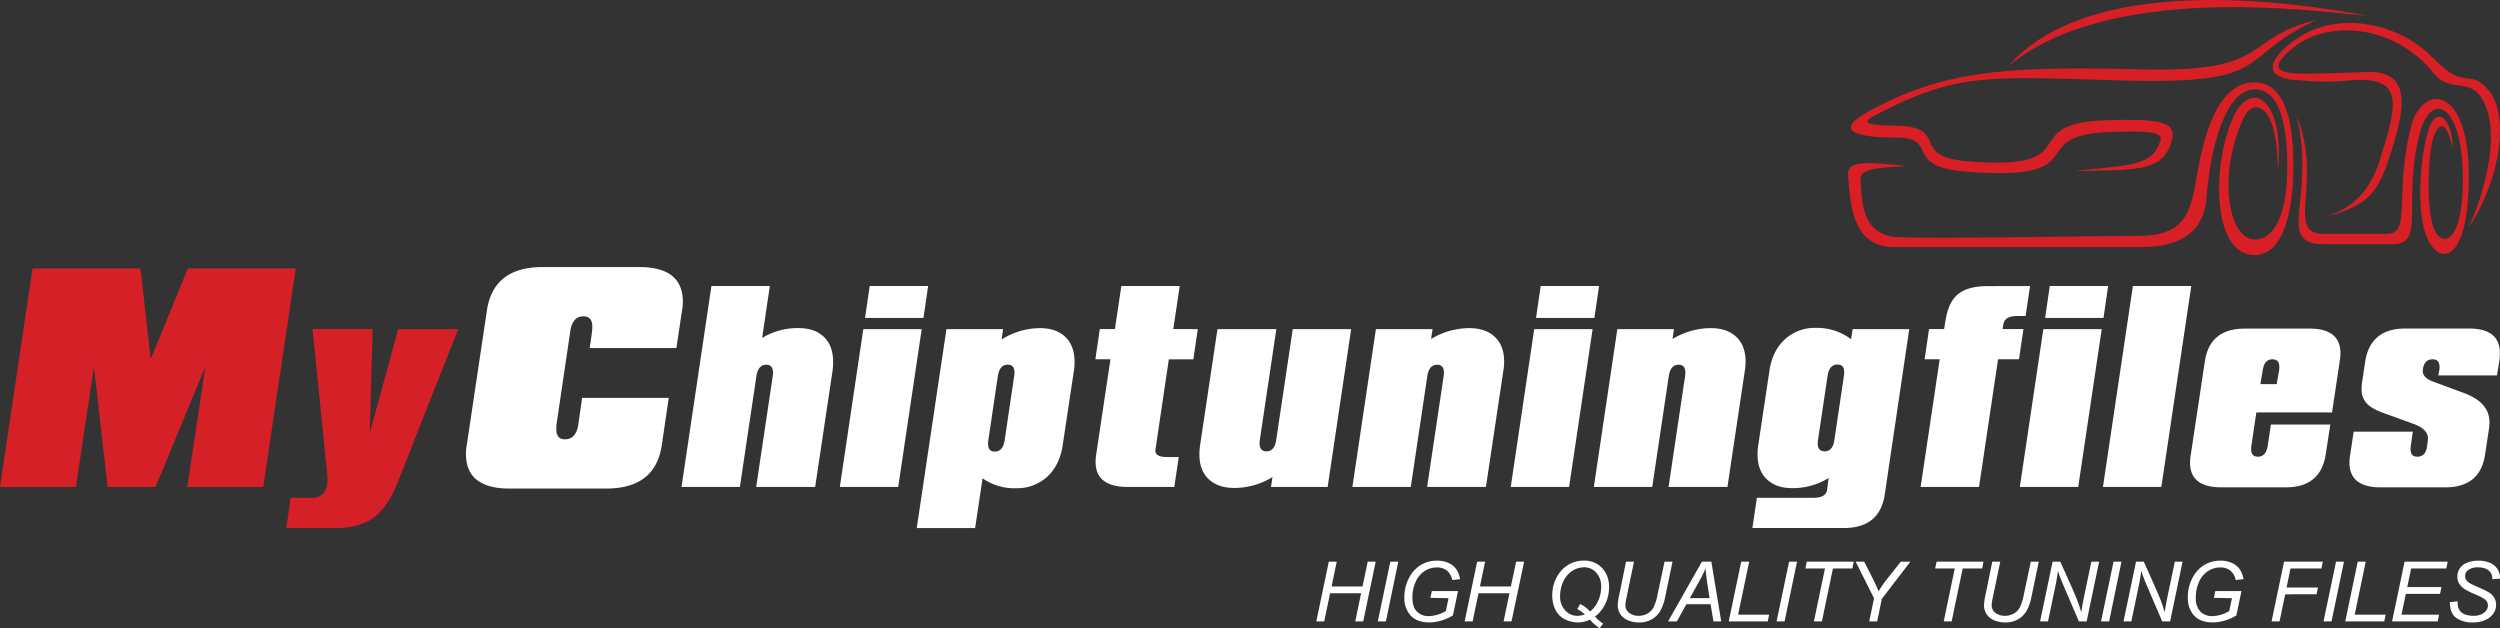
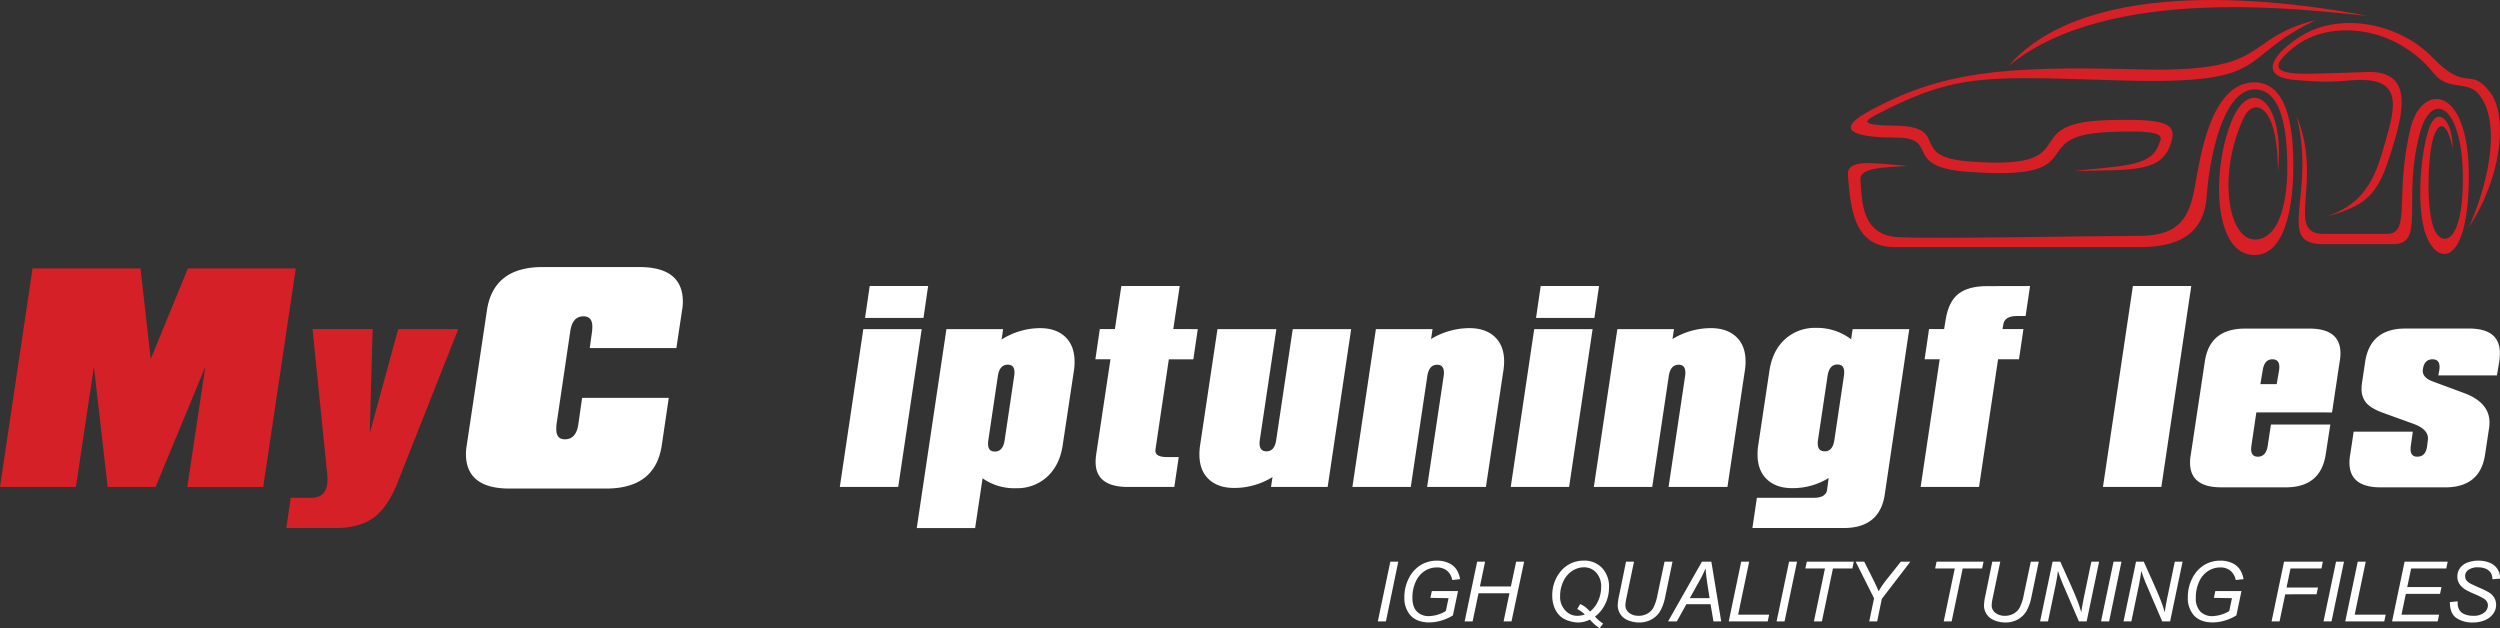
<svg xmlns="http://www.w3.org/2000/svg" viewBox="0 0 1075.09 270.17">
  <rect x="0" y="0" width="1075.09" height="270.17" fill="#333333" stroke="none" />
  <defs>
    <style>.cls-1{fill:#d81f26;}.cls-2{fill:#d62027;}.cls-3{fill:#fff;}</style>
  </defs>
  <g id="Layer_2" data-name="Layer 2">
    <g id="Layer_1-2" data-name="Layer 1">
      <path class="cls-1" d="M1018.26,6.84C985.06.51,898.7-11.75,863.77,28.33,907.05-7.15,992.16,4.32,1018.26,6.84Z" />
      <path class="cls-1" d="M891.77,73.58c23.77-.66,36.59.71,41.15-10.26,4.27-10.27-.37-12.43-26.94-11.64-40.18,1.19-7.28,21.78-59.43,17.73-26.68-2.08-6.82-15.15-32.2-15.39-14-.14-13-1.86-7.77-4.57C842,30.94,854.75,33,912.52,34.6c66.18,1.84,48.16-9.33,83.48-26-32.82,8.18-17.85,22.86-76.57,21.23C859.56,28.13,834.17,31.32,804,47.65c-17.56,9.5-2.88,11.51,11.23,11.51,19.34,0,2.35,12.5,30.51,14.68,55.85,4.32,24.47-15.26,60.17-17,27.65-1.34,23.74,2.06,22.16,6C924.52,71.79,911.65,71.25,891.77,73.58Z" />
      <path class="cls-1" d="M1061.63,97.81c6.91-15,14.59-42.58,5.18-56.21-5.51-8-13.43-1.63-20.34-10.23-16.4-20.43-44.71-23.26-60-11.07-16.89,13.49,1.57,11.48,19.85,11.06,8.36-.2,12.4-.43,12.4-.43,19.35-.14,15,17.72,8.86,36.57-5.53,17.1-10.77,21.11-27.42,25.72,13.6-4.47,19.77-12.83,23.81-26.15,6.59-21.73,10.7-34.72-14-32.45-8,.73-12.78.61-23-.22-14.1-1.15-11.79-9.13.87-17.84,17.56-12.1,43.9-6.77,58.44,8.34s15.83,3.46,24.47,14.68C1078.39,49.4,1076.22,75.66,1061.63,97.81Z" />
      <path class="cls-1" d="M1047.38,99.77c3.5,6.14,11.74,4.35,11.74-22.77,0-32.16-13.36-38.34-18.39-20.12-7.88,28.57,2.57,48.11-11.52,48.11H999.16c-21,0-3-20.5-11.51-55,11.61,28.14-5.28,50.59,11.61,50.59h27.25c10.56,0,3.07-16.69,10.17-45.67,4.73-19.27,25.34-18.81,25,21.88s-15.65,37.47-19.48,20.74c-3.16-13.83-.47-35.52,2.79-43.44s9.59-3.26,9.78,9.79c-2.87-13.43-6.65-11.07-8.63-3.64C1044,68.18,1043.1,92.25,1047.38,99.77Z" />
      <path class="cls-1" d="M979.59,73.63c-.1-30.4-10.84-31-14.49-23.42C953.48,74.29,958,103,969.71,103c9.3,0,13.91-13.35,13.91-30.8,0-20.15-3.74-33.76-14-33.76-12.54,0-19.12,25.25-20.69,46.14-1.25,16.65-12.86,21.68-28.79,21.68H814.83c-17.65,0-19-16.45-20.15-30.9-.58-7.1,10.17-5.3,25.72-4-10.94.7-20.91.73-20.35,6.07.77,7.3-.38,23.8,16.32,24.57s86.36-.58,103.82-.58,21.3-8.44,23.61-20.72c2.2-11.77,6.52-45.3,25.71-45.3,16.32,0,16.7,26.1,16.7,36.47s-1.53,37.81-16.7,37.81c-17.65,0-18.6-36.27-9.79-57.77C967.6,32.68,982.66,42.42,979.59,73.63Z" />
      <path class="cls-2" d="M127.19,115.43l-14,94H80.55l7.75-51.73L66.89,209.41H46.29l-5.9-51.73-7.75,51.73H0l14-94H60.41l4.4,39,16-39Z" />
      <path class="cls-2" d="M197.06,141.53l-26,65.75q-4.26,10.85-10.37,15.32t-16.33,4.47H123.12l1.91-13h8.83c4,0,6.24-1.92,6.81-5.75a18.06,18.06,0,0,0,0-4.89l-6.27-61.92h25.85L159,186.32l12.24-44.79Z" />
      <path class="cls-3" d="M293.3,133.49l-2.43,16.2H253.61l1-7.17c.07-.78.11-1.47.11-2.09q0-4.4-3.82-4.4-4.74,0-5.67,6.49l-5.9,39.92a20.23,20.23,0,0,0-.11,2.09q0,4.4,3.7,4.39,4.86,0,5.79-6.48l1.62-11.34h37.26l-3,20.37q-2.78,18.63-23.95,18.63H219.12q-18.75,0-18.75-14.93a21.44,21.44,0,0,1,.35-3.7l8.68-58q2.78-18.63,23.95-18.63H274.9q18.75,0,18.75,14.92A21.56,21.56,0,0,1,293.3,133.49Z" />
-       <path class="cls-3" d="M358,159.62l-7.45,49.79H325.19l7.13-47.77a9.94,9.94,0,0,0,.11-1.38q0-3.4-2.87-3.41-3.51,0-4.26,4.79l-7.13,47.77h-25.1L305.94,123h25.11l-3.3,22.34a29.28,29.28,0,0,1,15.64-4.25q7,0,10.95,3.83t3.94,10.74A25.61,25.61,0,0,1,358,159.62Z" />
      <path class="cls-3" d="M396.37,141.53l-10.11,67.88H361.15l10.11-67.88ZM399.13,123l-2,13.73H372L374,123Z" />
      <path class="cls-3" d="M461.79,159.62,457,191.43Q455.73,200,450.36,205a19.12,19.12,0,0,1-13.46,4.95,23.72,23.72,0,0,1-14.36-4.26l-3.2,21.39h-25.1L407,141.53h24.37l-.64,4.47a31.14,31.14,0,0,1,16.49-4.89q7,0,10.95,3.83t3.94,10.74A25.61,25.61,0,0,1,461.79,159.62Zm-25.64,2a10.56,10.56,0,0,0,.11-1.49q0-3.3-2.87-3.3-3.51,0-4.26,4.79L425,189.41a9.75,9.75,0,0,0-.1,1.38c0,2.27.95,3.4,2.87,3.4q3.51,0,4.25-4.78Z" />
      <path class="cls-3" d="M515.09,141.53l-1.91,13H502.64l-5.74,38.73c-.36,2.2,1.31,3.29,5,3.29h5L505,209.41H485.09q-13.93,0-13.94-10.75a24.39,24.39,0,0,1,.32-3.72l6.07-40.43h-6.49l1.91-13h6.49L482.22,123h25.1l-2.76,18.51Z" />
      <path class="cls-3" d="M581.05,141.53l-10.11,67.88H546.58l.64-4.26a31.1,31.1,0,0,1-16.49,4.68q-7,0-11-3.83t-3.94-10.74a25.61,25.61,0,0,1,.32-3.94l7.45-49.79h25.32l-7.13,47.77a10,10,0,0,0-.1,1.38q0,3.4,3,3.41c2.27,0,3.66-1.6,4.15-4.79l7.13-47.77Z" />
      <path class="cls-3" d="M646.47,159.62,639,209.41H613.71l7.13-47.77a9.85,9.85,0,0,0,.1-1.38c0-2.27-1-3.41-2.87-3.41q-3.51,0-4.26,4.79l-7.12,47.77H581.58l10.11-67.88h24.36l-.64,4.26a31.82,31.82,0,0,1,16.49-4.68q7,0,11,3.83t3.93,10.74A24.42,24.42,0,0,1,646.47,159.62Z" />
      <path class="cls-3" d="M684.88,141.53l-10.11,67.88h-25.1l10.1-67.88ZM687.65,123l-2,13.73h-25.1l2-13.73Z" />
      <path class="cls-3" d="M750.31,159.62l-7.45,49.79H717.54l7.13-47.77a9.85,9.85,0,0,0,.1-1.38c0-2.27-.95-3.41-2.87-3.41q-3.51,0-4.25,4.79l-7.13,47.77H685.41l10.11-67.88h24.36l-.64,4.26a31.82,31.82,0,0,1,16.49-4.68q7,0,11,3.83t3.93,10.74A25.57,25.57,0,0,1,750.31,159.62Z" />
      <path class="cls-3" d="M821.05,141.53,810.52,212.6q-2.13,14.46-17.66,14.47H753.6l1.92-13H780c3.54,0,5.46-1.21,5.74-3.62l.64-4.89a29.38,29.38,0,0,1-15.64,4.36q-7,0-11-3.88t-3.93-10.8a24.42,24.42,0,0,1,.32-3.94l4.78-31.81q1.27-8.61,6.65-13.56A19.1,19.1,0,0,1,781.05,141a24.21,24.21,0,0,1,15,4.9l.64-4.37Zm-28.08,20a10.56,10.56,0,0,0,.1-1.49q0-3.28-2.87-3.29-3.51,0-4.26,4.78l-4.15,27.77a10,10,0,0,0-.1,1.38q0,3.4,3,3.41,3.41,0,4.15-4.79Z" />
      <path class="cls-3" d="M873,123l-1.92,12.88h-3.51c-3.55,0-5.53,1.1-6,3.29l-.42,2.34h9l-1.91,13h-9l-8.19,54.9H825.94l8.2-54.9h-6.49l1.91-13h6.49l.64-4q1.27-7.87,5.53-11.17t12.34-3.3Z" />
-       <path class="cls-3" d="M903.82,141.53l-10.11,67.88H868.6l10.11-67.88ZM906.58,123l-2,13.73h-25.1l2-13.73Z" />
      <path class="cls-3" d="M942.33,123l-12.87,86.39H904.35L917.22,123Z" />
      <path class="cls-3" d="M1006.16,155.36l-3.3,22H970.31l-2.13,14.36a9.94,9.94,0,0,0-.11,1.38q0,3.3,2.88,3.3,3.51,0,4.25-4.68l1.38-9.15h25.54l-2,13q-2.24,14-17.13,14H955.2q-13.41,0-13.4-10.64a18.89,18.89,0,0,1,.32-3.4l6.06-40.22q2.13-14,17.23-14h27.77q13.3,0,13.3,10.64A19.85,19.85,0,0,1,1006.16,155.36Zm-26.06,3.83a9.75,9.75,0,0,0,.1-1.38q0-3.3-3-3.3-3.4,0-4.15,4.68l-1,6h7Z" />
      <path class="cls-3" d="M1074.78,155.36l-1,6.07h-25.21l.42-2.24a9.83,9.83,0,0,0,.11-1.38c0-2.2-1-3.3-3-3.3-2.34,0-3.73,1.39-4.15,4.15-.43,2.41,1,4.22,4.36,5.43l13.19,4.89q11.07,4.05,11.07,12.66a19.76,19.76,0,0,1-.32,3.4l-1.6,10.54q-2.13,14-17.13,14h-27.76q-13.41,0-13.41-10.64a19.85,19.85,0,0,1,.32-3.4l1.49-9.9h25.43l-.85,6.07a8.61,8.61,0,0,0-.11,1.38q0,3.3,2.87,3.3,3.72,0,4.26-4.68l.32-2.56q.52-4.45-6.28-6.91l-12.66-4.58q-5.1-1.8-7.34-4.14a9,9,0,0,1-2.23-6.49,18.34,18.34,0,0,1,.32-3.3l1.17-7.87q2.11-14.58,17.34-14.58h27.34q13.29,0,13.29,10.53A21.59,21.59,0,0,1,1074.78,155.36Z" />
-       <path class="cls-3" d="M566.06,267.22l5.37-25.68h3.42l-2.22,10.67h13.31l2.23-10.67h3.43l-5.36,25.68h-3.43l2.52-12.1H572l-2.54,12.1Z" />
      <path class="cls-3" d="M592.51,267.22l5.38-25.68h3.42L596,267.22Z" />
      <path class="cls-3" d="M615.13,257.1l.61-2.91H627l-2.19,10.46a20.17,20.17,0,0,1-4.83,2.17,18.07,18.07,0,0,1-5.35.84c-3.73,0-6.53-1.13-8.37-3.38a11.19,11.19,0,0,1-2.33-7.34,17.51,17.51,0,0,1,2-8.42,13.89,13.89,0,0,1,5.15-5.61A13.55,13.55,0,0,1,618,241.1a11.73,11.73,0,0,1,4.91,1,7.92,7.92,0,0,1,3.33,2.65,11.13,11.13,0,0,1,1.66,4.31l-3.36.37a6.91,6.91,0,0,0-2.25-4,6.69,6.69,0,0,0-4.39-1.41,9.65,9.65,0,0,0-5.21,1.51,10.53,10.53,0,0,0-3.86,4.57,16.14,16.14,0,0,0-1.44,7q0,3.87,1.9,5.85a7,7,0,0,0,5.28,2,14.63,14.63,0,0,0,7.2-2.2l1.15-5.52Z" />
      <path class="cls-3" d="M629.85,267.22l5.38-25.68h3.41l-2.22,10.67h13.31L652,241.54h3.43L650,267.22H646.6l2.52-12.1h-13.3l-2.54,12.1Z" />
      <path class="cls-3" d="M685.91,265.16a16,16,0,0,0,3.51,3l-1.53,2a19.55,19.55,0,0,1-4.18-3.7,11.69,11.69,0,0,1-5,1.23,13.73,13.73,0,0,1-4.15-.72,9.62,9.62,0,0,1-3.79-2.17,10.08,10.08,0,0,1-2.39-3.74,14.14,14.14,0,0,1-.86-5.06,16.51,16.51,0,0,1,1.27-6.41,14.92,14.92,0,0,1,2.78-4.36,12.59,12.59,0,0,1,9.54-4.14,10.37,10.37,0,0,1,7.82,3.13,11.53,11.53,0,0,1,3,8.38,15.86,15.86,0,0,1-1.62,7.14A14.85,14.85,0,0,1,685.91,265.16Zm-2.1-2.21a11.9,11.9,0,0,0,3.44-4.53,14.39,14.39,0,0,0,1.31-6,8.69,8.69,0,0,0-2.14-6.18,6.89,6.89,0,0,0-5.24-2.28,9.23,9.23,0,0,0-5,1.51,10.64,10.64,0,0,0-3.84,4.44,14.38,14.38,0,0,0-1.43,6.38,8.43,8.43,0,0,0,2.69,6.69,6.75,6.75,0,0,0,4.51,1.84,9.49,9.49,0,0,0,3.43-.59,15.3,15.3,0,0,0-3.27-2.33l1.24-2.14a11.35,11.35,0,0,1,2.06,1.16A19,19,0,0,1,683.81,263Z" />
      <path class="cls-3" d="M699.25,241.54h3.43l-3.29,15.78a16.17,16.17,0,0,0-.41,2.91,4,4,0,0,0,1.63,3.33,6.52,6.52,0,0,0,4.1,1.26,7.69,7.69,0,0,0,3.66-.9,6.67,6.67,0,0,0,2.67-2.65,21,21,0,0,0,1.77-5.59l3-14.14h3.43l-3.13,15.07a20.87,20.87,0,0,1-2.12,6.1,9.88,9.88,0,0,1-3.65,3.61,10.5,10.5,0,0,1-5.41,1.36,12.18,12.18,0,0,1-5-1,7.08,7.08,0,0,1-3.19-2.67,7.18,7.18,0,0,1-1.06-3.85,25.6,25.6,0,0,1,.72-4.65Z" />
      <path class="cls-3" d="M717.33,267.22l14.56-25.68h4.05l4.24,25.68h-3.33l-1.25-7.39H725.21l-4.11,7.39Zm9.35-10h8.5l-1-6.44q-.57-3.84-.72-6.4a45.86,45.86,0,0,1-2.55,5.24Z" />
      <path class="cls-3" d="M743.42,267.22l5.36-25.68h3.43l-4.75,22.78H760.8l-.62,2.9Z" />
      <path class="cls-3" d="M764,267.22l5.37-25.68h3.42l-5.36,25.68Z" />
      <path class="cls-3" d="M780.05,267.22l4.75-22.76h-8.43l.62-2.92H797.2l-.61,2.92h-8.36l-4.74,22.76Z" />
      <path class="cls-3" d="M803.84,267.22l2.07-9.93L798,241.54h3.68l3.78,7.5q1.24,2.44,2.42,5.25a38.25,38.25,0,0,1,3.54-5.2l6-7.55h4.1l-12.27,16-2,9.67Z" />
      <path class="cls-3" d="M835.87,267.22l4.75-22.76h-8.43l.61-2.92H853l-.61,2.92h-8.36l-4.75,22.76Z" />
      <path class="cls-3" d="M856.75,241.54h3.44l-3.29,15.78a16.17,16.17,0,0,0-.41,2.91,4,4,0,0,0,1.63,3.33,6.51,6.51,0,0,0,4.1,1.26,7.62,7.62,0,0,0,3.65-.9,6.63,6.63,0,0,0,2.68-2.65,21,21,0,0,0,1.77-5.59l3-14.14h3.43l-3.14,15.07a20.6,20.6,0,0,1-2.11,6.1,10,10,0,0,1-3.65,3.61,10.5,10.5,0,0,1-5.41,1.36,12.18,12.18,0,0,1-5-1,6.84,6.84,0,0,1-4.25-6.52,25.6,25.6,0,0,1,.72-4.65Z" />
      <path class="cls-3" d="M877.31,267.22l5.38-25.68H886l4.33,9.63c1.32,3,2.37,5.42,3.14,7.43.44,1.17,1,2.75,1.54,4.73q.47-3.24,1.19-6.69l3.16-15.1h3.34l-5.36,25.68H894l-6.38-14.84a72.85,72.85,0,0,1-2.64-6.92q-.27,2.5-1,6.15l-3.26,15.61Z" />
      <path class="cls-3" d="M903.52,267.22l5.38-25.68h3.41L907,267.22Z" />
      <path class="cls-3" d="M913.19,267.22l5.38-25.68h3.33l4.32,9.63c1.32,3,2.37,5.42,3.14,7.43.44,1.17,1,2.75,1.54,4.73.32-2.16.71-4.39,1.19-6.69l3.16-15.1h3.34l-5.36,25.68h-3.4l-6.37-14.84a70.55,70.55,0,0,1-2.65-6.92c-.18,1.67-.51,3.72-1,6.15l-3.25,15.61Z" />
      <path class="cls-3" d="M952.05,257.1l.61-2.91h11.25l-2.19,10.46a20.07,20.07,0,0,1-4.84,2.17,18,18,0,0,1-5.34.84q-5.61,0-8.37-3.38a11.19,11.19,0,0,1-2.33-7.34,17.51,17.51,0,0,1,2-8.42,13.89,13.89,0,0,1,5.15-5.61,13.55,13.55,0,0,1,6.91-1.81,11.73,11.73,0,0,1,4.91,1,8,8,0,0,1,3.32,2.65,11,11,0,0,1,1.67,4.31l-3.36.37a6.87,6.87,0,0,0-2.26-4,6.67,6.67,0,0,0-4.39-1.41,9.62,9.62,0,0,0-5.2,1.51,10.53,10.53,0,0,0-3.86,4.57,16,16,0,0,0-1.45,7,8.13,8.13,0,0,0,1.91,5.85,7,7,0,0,0,5.28,2,14.63,14.63,0,0,0,7.2-2.2l1.15-5.52Z" />
      <path class="cls-3" d="M976.86,267.22l5.36-25.68h16.7l-.62,2.92H985l-1.7,8.19h13.51l-.61,2.92H982.73l-2.44,11.65Z" />
      <path class="cls-3" d="M999.2,267.22l5.38-25.68H1008l-5.36,25.68Z" />
      <path class="cls-3" d="M1008.55,267.22l5.36-25.68h3.44l-4.75,22.78h13.33l-.61,2.9Z" />
      <path class="cls-3" d="M1028.68,267.22l5.38-25.68h18.54l-.61,2.92h-15.11l-1.68,8h14.72l-.62,2.93h-14.71l-1.86,8.94h16.17l-.61,2.9Z" />
      <path class="cls-3" d="M1053.53,258.92l3.36-.32,0,.9a5.47,5.47,0,0,0,.68,2.72,4.47,4.47,0,0,0,2.26,1.91,9.48,9.48,0,0,0,3.75.68,7.18,7.18,0,0,0,4.7-1.35,4,4,0,0,0,1.62-3.09,3.26,3.26,0,0,0-.86-2.2q-.87-1-4.78-2.67a32.74,32.74,0,0,1-4.13-2,8.23,8.23,0,0,1-2.56-2.48,5.7,5.7,0,0,1-.82-3.06,6.21,6.21,0,0,1,1.08-3.57,6.78,6.78,0,0,1,3.18-2.44,12.6,12.6,0,0,1,4.72-.84,12.07,12.07,0,0,1,5.3,1.05,7,7,0,0,1,4.09,6.15c0,.11,0,.28,0,.53l-3.31.26a5.84,5.84,0,0,0-.2-1.7,4.43,4.43,0,0,0-1.08-1.8,5.18,5.18,0,0,0-2-1.19,9,9,0,0,0-2.88-.44,6.76,6.76,0,0,0-4.36,1.26,3.1,3.1,0,0,0-1.19,2.56,3,3,0,0,0,.49,1.69,5,5,0,0,0,1.77,1.46c.6.34,2,1,4.32,2a28.38,28.38,0,0,1,3.82,1.93,6.61,6.61,0,0,1,2.16,2.25,6,6,0,0,1,.75,3,6.39,6.39,0,0,1-1.27,3.84,8.13,8.13,0,0,1-3.51,2.73,13,13,0,0,1-5.13,1,12.3,12.3,0,0,1-7.13-1.9Q1053.54,263.86,1053.53,258.92Z" />
    </g>
  </g>
</svg>